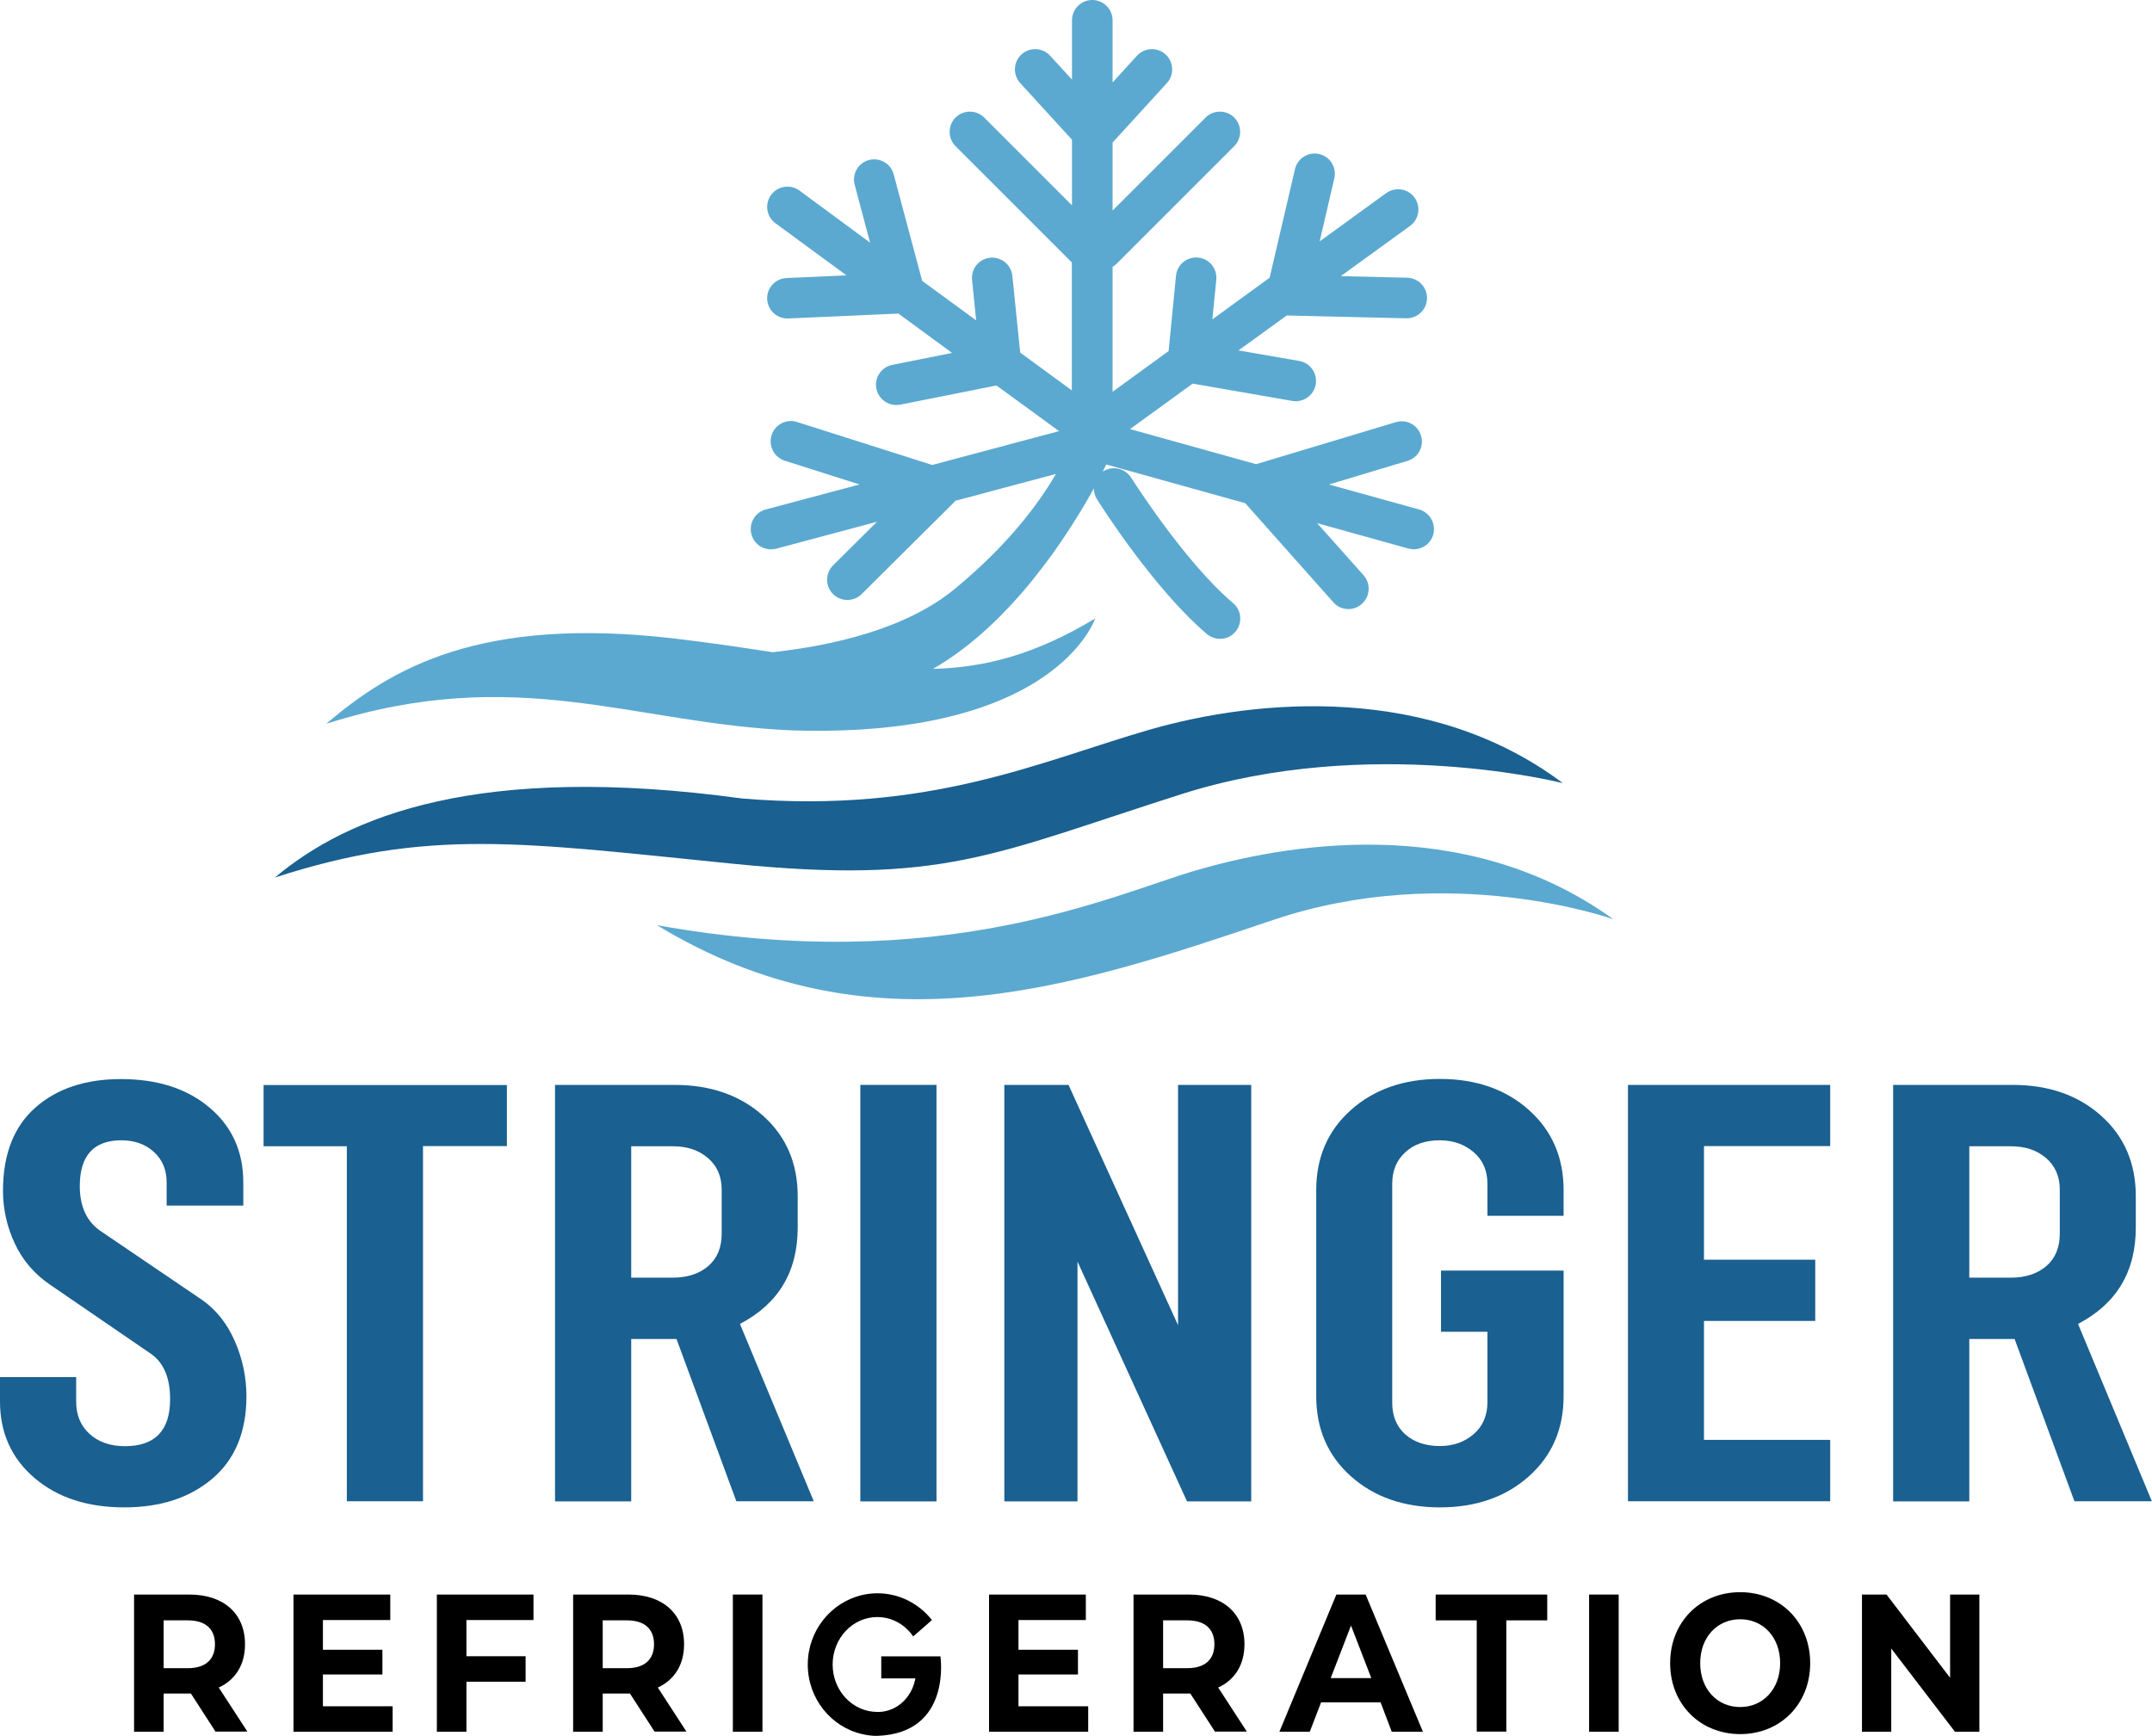
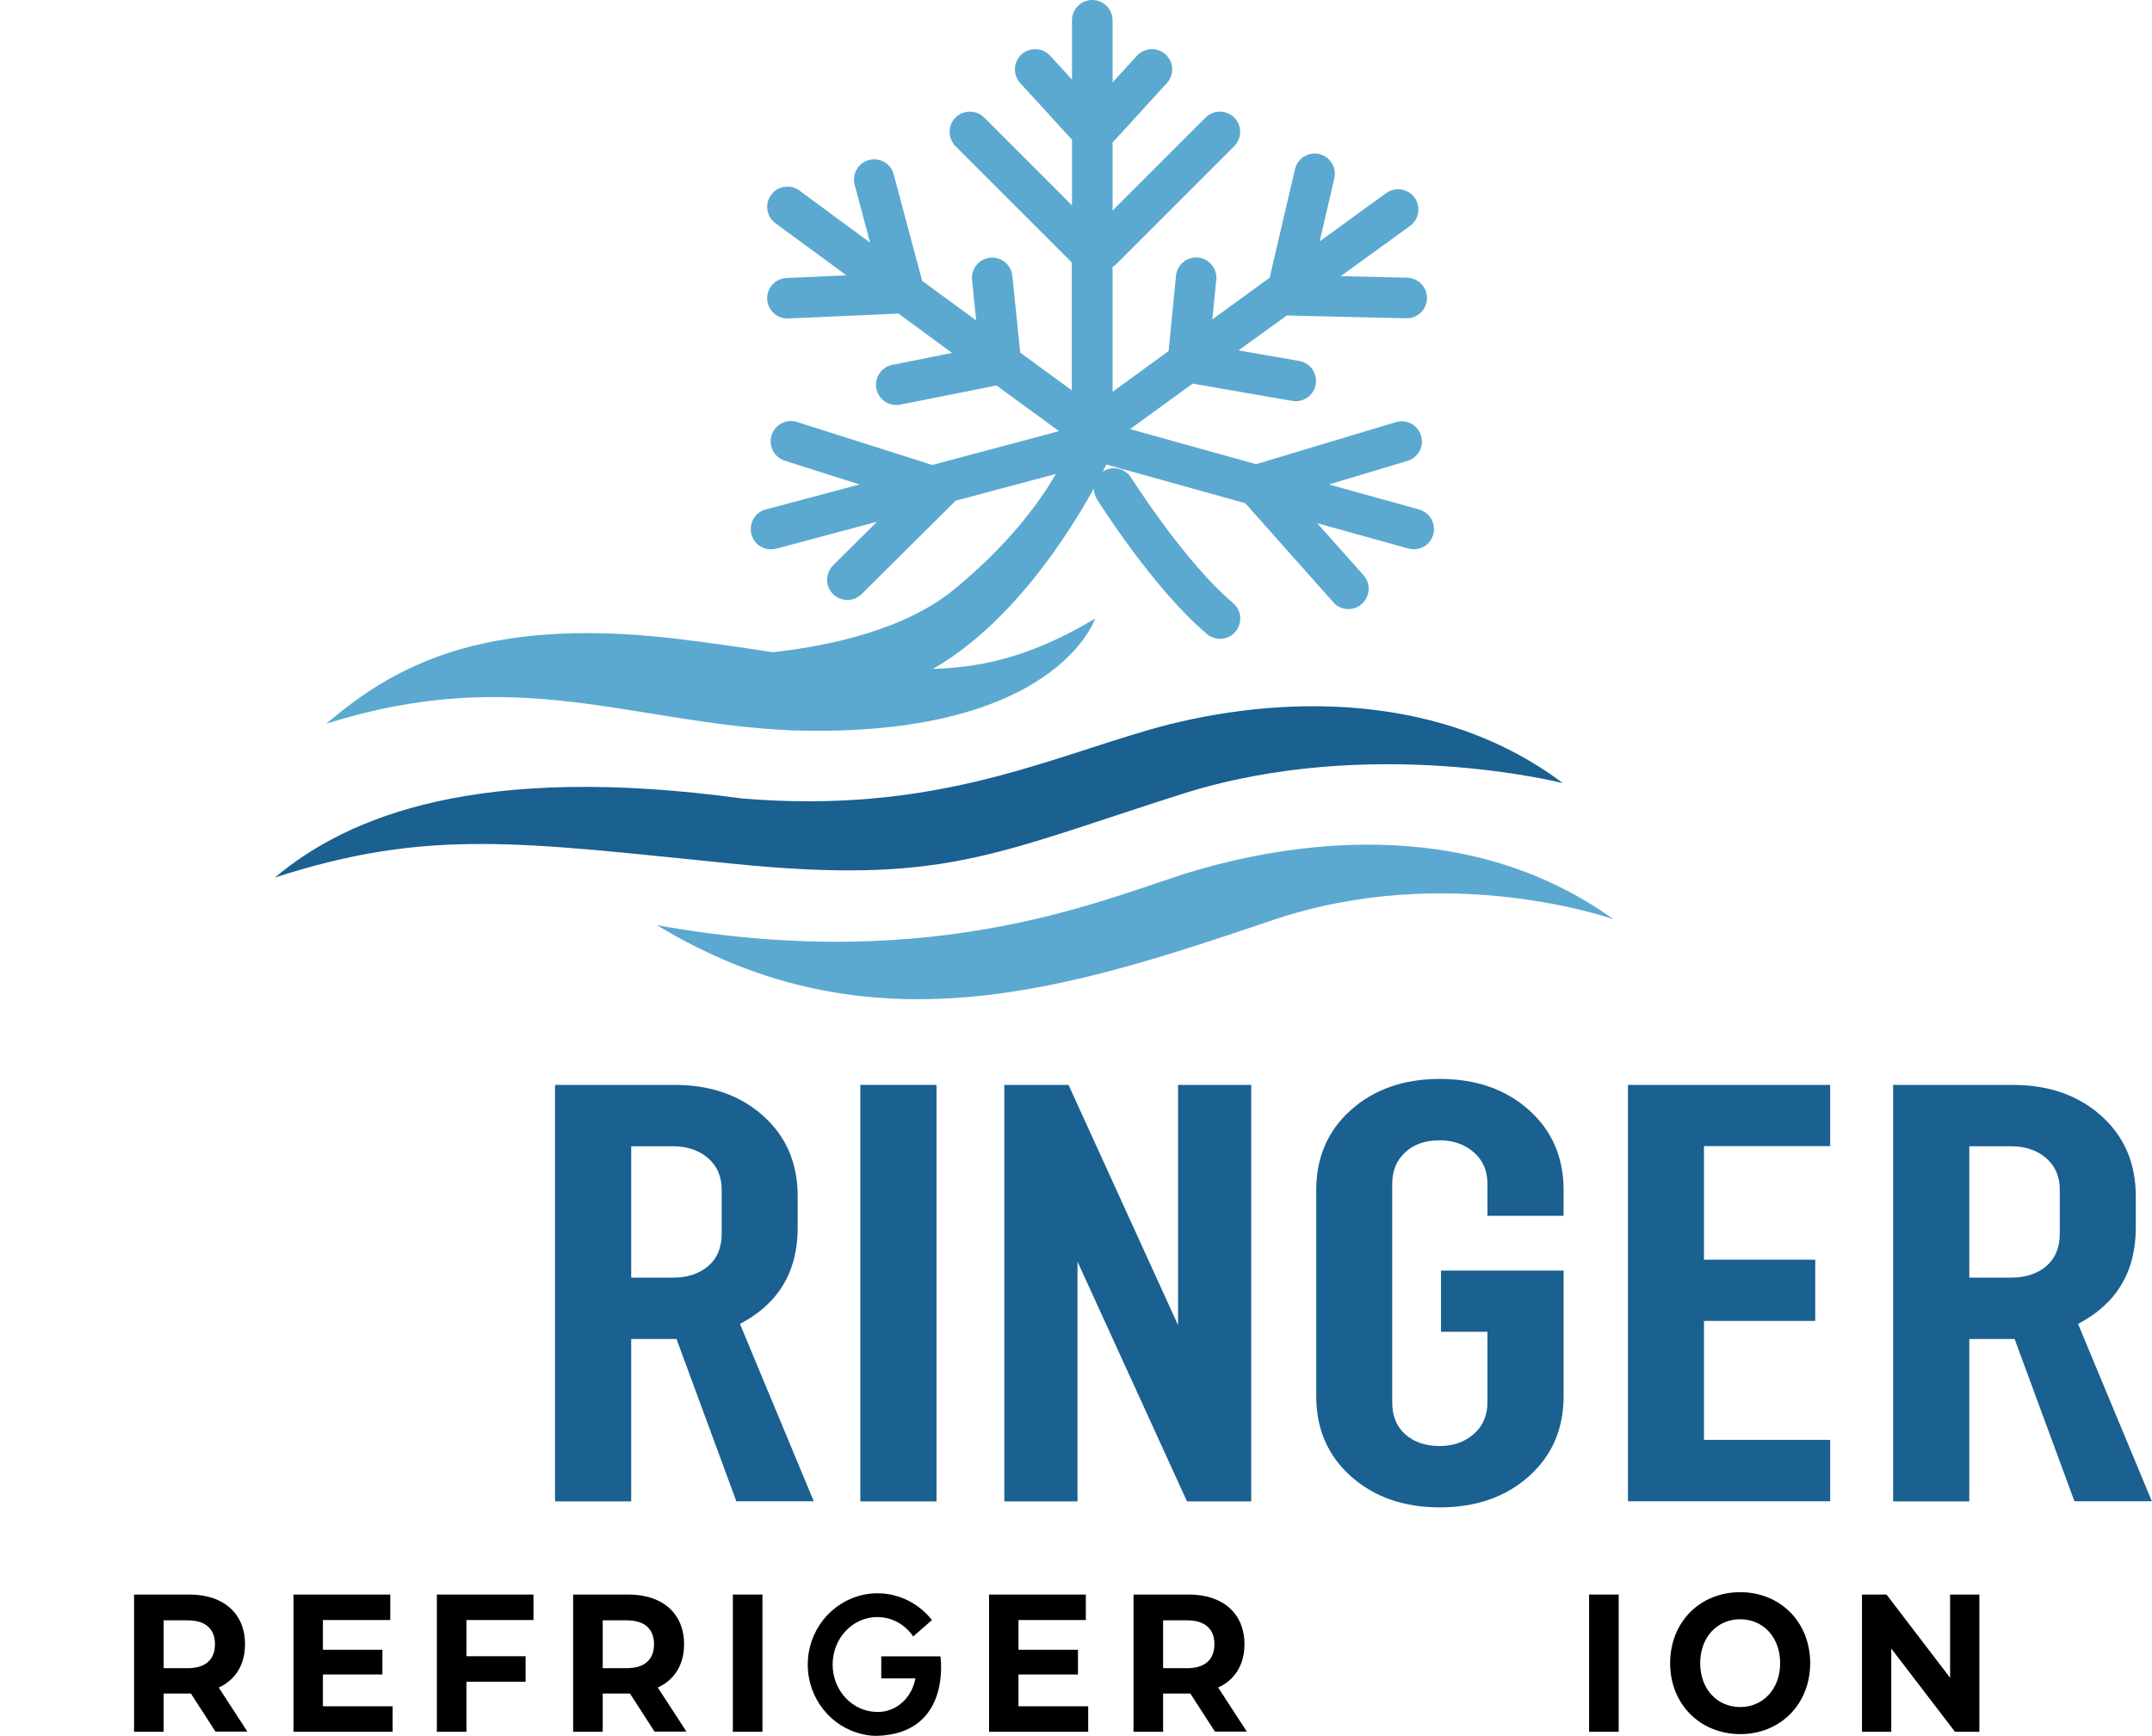
<svg xmlns="http://www.w3.org/2000/svg" version="1.1" id="Layer_1" x="0px" y="0px" viewBox="0 0 1367.5 1103.2" style="enable-background:new 0 0 1367.5 1103.2;" xml:space="preserve">
  <style type="text/css">
	.st0{fill:#5BA9D0;}
	.st1{fill:#1A6090;}
</style>
  <g>
    <path class="st0" d="M1025.2,584.2c0,0-104.5-37.3-216.2,0.5c-129.3,43.7-255.8,85.6-391.5,3.3c181.4,32.6,289.7-19.5,342.7-34.9   C813.2,537.7,929,514.9,1025.2,584.2z" />
    <path class="st1" d="M993.1,497.7c0,0-122.3-31.2-242.3,7s-151.1,57.7-285.5,44.2c-134.4-13.5-193-22.8-290.6,8.8   c46.5-39.1,129.5-73.1,297.1-50.2c119,9.8,189.3-23.7,258.5-43.7C799.7,443.8,909,434.5,993.1,497.7z" />
    <path class="st0" d="M901.8,323.8l-57.3-15.9l49.9-15c6.8-2,10.7-9.2,8.6-16c-2-6.8-9.2-10.7-16-8.6L798.2,295l-80.1-22.3   l39.8-28.9l63.3,11c0.7,0.1,1.5,0.2,2.2,0.2c6.1,0,11.6-4.4,12.7-10.7c1.2-7-3.5-13.7-10.5-14.9l-38.6-6.7l30.7-22.2l75.9,1.8   c0.1,0,0.2,0,0.3,0c7,0,12.7-5.6,12.9-12.6c0.2-7.1-5.4-13-12.6-13.2l-42.2-1l44-31.9c5.8-4.2,7-12.2,2.9-18   c-4.2-5.8-12.2-7-18-2.9l-42.3,30.7l9.3-40.1c1.6-6.9-2.7-13.8-9.6-15.4c-6.9-1.6-13.8,2.7-15.4,9.6l-16.1,69L770.4,203l2.5-25.2   c0.7-7.1-4.5-13.4-11.5-14.1c-7.1-0.7-13.4,4.5-14.1,11.5l-4.7,47.9L707,249v-79.4c0.9-0.5,1.8-1.2,2.6-2l74.7-74.7   c5-5,5-13.2,0-18.2c-5-5-13.2-5-18.2,0L707,133.8V90.6l34.5-37.8c4.8-5.2,4.4-13.4-0.8-18.2c-5.2-4.8-13.4-4.4-18.2,0.8l-15.5,17   V12.9C707,5.8,701.2,0,694.1,0c-7.1,0-12.9,5.8-12.9,12.9v37.7l-13.9-15.2c-4.8-5.2-12.9-5.6-18.2-0.8c-5.2,4.8-5.6,12.9-0.8,18.2   l32.9,36v41.7l-55.8-55.8c-5-5-13.2-5-18.2,0c-5,5-5,13.2,0,18.2l73.9,73.9v81.3l-32.8-24l-5-48.8c-0.7-7.1-7.1-12.2-14.1-11.5   c-7.1,0.7-12.2,7-11.5,14.1l2.6,25.7l-34.3-25.1l-18.1-67.7c-1.8-6.9-8.9-10.9-15.7-9.1c-6.9,1.8-10.9,8.9-9.1,15.7l9.8,36.8   L508,121.1c-5.7-4.2-13.8-3-18,2.8c-4.2,5.7-3,13.8,2.8,18l45.1,33.1l-38.1,1.7c-7.1,0.3-12.6,6.3-12.3,13.4   c0.3,6.9,6,12.3,12.8,12.3c0.2,0,0.4,0,0.6,0l70-3.1l34.1,25l-38,7.6c-7,1.4-11.5,8.2-10.1,15.1c1.2,6.1,6.6,10.4,12.6,10.4   c0.8,0,1.7-0.1,2.5-0.2l61.2-12.2L673,274l-80.6,21.5l-85.9-27.3c-6.8-2.2-14,1.6-16.2,8.4c-2.1,6.8,1.6,14,8.4,16.2l47.5,15.1   l-59.6,15.9c-6.9,1.8-10.9,8.9-9.1,15.8c1.8,6.9,8.9,10.9,15.8,9.1l64-17.1l-27.9,27.7c-5,5-5.1,13.2-0.1,18.2   c2.5,2.5,5.8,3.8,9.1,3.8c3.3,0,6.6-1.2,9.1-3.7l58.4-58c0.4-0.4,0.8-0.8,1.1-1.3l64-17.1c-11.5,19.8-31.1,45.7-64.2,73   c-31.2,25.8-78.5,36.2-115.8,40.3c-18.9-2.9-39.4-6-62.4-8.7c-123.7-14.4-179.9,18.9-221.3,54.2c121.4-38.6,195,0,296.4,4.2   c167.4,5.1,192.2-71.1,192.2-71.1c-37.9,22.8-69.6,31.1-103,32c49.7-28.6,85.5-84.5,102.2-114.7c0,2.4,0.6,4.7,2,6.9   c1.4,2.3,35.8,56.8,69.9,85.7c2.4,2,5.4,3,8.3,3c3.7,0,7.3-1.5,9.8-4.6c4.6-5.4,3.9-13.5-1.5-18.1c-31.1-26.3-64.4-79.2-64.8-79.7   c-3.8-6-11.7-7.8-17.7-4.1c-0.1,0.1-0.3,0.2-0.4,0.3c0.9-1.7,1.7-3.3,2.3-4.6l88.3,24.6l56,63c2.5,2.9,6.1,4.3,9.6,4.3   c3,0,6.1-1.1,8.5-3.3c5.3-4.7,5.8-12.9,1.1-18.2L837,332.5l57.9,16.1c1.2,0.3,2.3,0.5,3.5,0.5c5.6,0,10.8-3.7,12.4-9.4   C912.6,332.8,908.6,325.7,901.8,323.8z" />
    <g>
      <g>
-         <path class="st1" d="M105.9,766.3v-14.7c0-8.1-2.7-14.6-8.1-19.5c-5.4-4.9-12.3-7.4-20.6-7.4c-17.6,0-26.5,9.7-26.5,29.1     c0,13.4,4.7,23.1,14,29.1l63.5,43.1c9.1,6.3,16.1,15.1,21,26.3c4.9,11.2,7.4,22.9,7.4,35c0,22.7-7.2,40.1-21.6,52.4     c-14.4,12.2-33,18.3-56,18.3c-23.4,0-42.5-6.2-57.1-18.7C7.3,926.8,0,910.6,0,890.7v-15.5h48.4v15.5c0,8.6,2.8,15.4,8.5,20.6     c5.7,5.2,13.2,7.8,22.5,7.8c19.2,0,28.7-10,28.7-29.9c0-14.1-4.4-23.9-13.2-29.5l-63.5-43.5c-9.8-6.8-17.2-15.5-22.1-26.1     c-4.9-10.6-7.4-21.7-7.4-33.3c0-23.2,6.9-40.8,20.6-52.9c13.7-12.1,31.8-18.1,54.3-18.1c23.2,0,42,6,56.3,18.1     c14.4,12.1,21.5,28,21.5,47.6v14.7H105.9z" />
-         <path class="st1" d="M322.1,689.5v38.9h-53.3v225.7h-48.4V728.5h-52.9v-38.9H322.1z" />
        <path class="st1" d="M401.1,851v103.2h-48.4V689.5h76c22.9,0,41.7,6.6,56.3,19.7c14.6,13.1,21.9,30.1,21.9,51v20     c0,28-12.2,48.4-36.7,61.2l46.9,112.7h-49.2L429.9,851H401.1z M427.6,728.5h-26.5V812h26.5c9.3,0,16.8-2.5,22.5-7.4     c5.7-4.9,8.5-11.8,8.5-20.6v-28c0-8.3-2.9-15-8.7-20C444.1,731,436.7,728.5,427.6,728.5z" />
        <path class="st1" d="M546.7,954.2V689.5h48.4v264.7H546.7z" />
        <path class="st1" d="M684.7,954.2h-46.5V689.5H679l69.6,152.7V689.5h46.5v264.7h-40.8l-69.6-152.4V954.2z" />
        <path class="st1" d="M915.7,807.5h77.9v79.8c0,20.9-7.4,37.9-22.1,51c-14.7,13.1-33.6,19.7-56.5,19.7c-22.9,0-41.8-6.6-56.5-19.7     c-14.7-13.1-22.1-30.1-22.1-51V756.4c0-20.9,7.4-37.9,22.1-51c14.7-13.1,33.6-19.7,56.5-19.7c22.9,0,41.8,6.6,56.5,19.7     c14.7,13.1,22.1,30.1,22.1,51v16.3h-48.4v-20.4c0-8.3-2.9-15-8.7-20c-5.8-5-13-7.6-21.6-7.6c-9.1,0-16.4,2.5-21.9,7.6     c-5.5,5-8.3,11.7-8.3,20v139.1c0,8.6,2.8,15.3,8.3,20.2c5.5,4.9,12.9,7.4,21.9,7.4c8.6,0,15.7-2.5,21.6-7.6     c5.8-5,8.7-11.8,8.7-20.4v-44.6h-29.5V807.5z" />
        <path class="st1" d="M1163,915.2v38.9h-128.5V689.5H1163v38.9h-80.2v72.2h70.7v38.9h-70.7v75.6H1163z" />
        <path class="st1" d="M1251.4,851v103.2H1203V689.5h76c22.9,0,41.7,6.6,56.3,19.7c14.6,13.1,21.9,30.1,21.9,51v20     c0,28-12.2,48.4-36.7,61.2l46.9,112.7h-49.2L1280.2,851H1251.4z M1277.9,728.5h-26.5V812h26.5c9.3,0,16.8-2.5,22.5-7.4     c5.7-4.9,8.5-11.8,8.5-20.6v-28c0-8.3-2.9-15-8.7-20C1294.4,731,1287,728.5,1277.9,728.5z" />
      </g>
    </g>
    <g>
      <path d="M137,1100.6l-15.7-24.3h-0.9H104v24.3H85.2v-87.2h35.2c21.7,0,35.3,12.1,35.3,31.6c0,13.1-6.2,22.7-16.7,27.5l18.2,28H137    z M119.3,1029.8H104v30.4h15.3c11.5,0,17.3-5.7,17.3-15.2C136.6,1035.4,130.8,1029.8,119.3,1029.8z" />
      <path d="M249.5,1084.4v16.2h-63v-87.2h61.5v16.2h-42.8v18.9H243v15.7h-37.8v20.2H249.5z" />
      <path d="M296.4,1029.6v23H334v16.2h-37.6v31.8h-18.8v-87.2H339v16.2H296.4z" />
      <path d="M416,1100.6l-15.7-24.3h-0.9H383v24.3h-18.8v-87.2h35.2c21.7,0,35.3,12.1,35.3,31.6c0,13.1-6.2,22.7-16.7,27.5l18.2,28    H416z M398.3,1029.8H383v30.4h15.3c11.5,0,17.3-5.7,17.3-15.2C415.6,1035.4,409.8,1029.8,398.3,1029.8z" />
      <path d="M465.7,1013.4h18.8v87.2h-18.8V1013.4z" />
      <path d="M691.5,1084.4v16.2h-63v-87.2H690v16.2h-42.8v18.9H685v15.7h-37.8v20.2H691.5z" />
      <path d="M772.1,1100.6l-15.7-24.3h-0.9h-16.4v24.3h-18.8v-87.2h35.2c21.7,0,35.3,12.1,35.3,31.6c0,13.1-6.2,22.7-16.7,27.5    l18.2,28H772.1z M754.4,1029.8h-15.3v30.4h15.3c11.5,0,17.3-5.7,17.3-15.2C771.7,1035.4,765.9,1029.8,754.4,1029.8z" />
-       <path d="M877.3,1081.9h-37.8l-7.2,18.7h-19.3l36.2-87.2h18.6l36.4,87.2h-19.8L877.3,1081.9z M871.4,1066.5l-12.9-33.4l-12.9,33.4    H871.4z" />
-       <path d="M938.3,1029.8h-26v-16.4h70.9v16.4h-26v70.7h-18.8V1029.8z" />
      <path d="M1009.8,1013.4h18.8v87.2h-18.8V1013.4z" />
      <path d="M1061.3,1057c0-25.9,18.8-45.1,44.5-45.1c25.6,0,44.5,19.1,44.5,45.1c0,26-18.9,45.1-44.5,45.1    C1080.1,1102,1061.3,1082.9,1061.3,1057z M1131.2,1057c0-16.6-10.9-27.9-25.4-27.9s-25.4,11.3-25.4,27.9    c0,16.6,10.9,27.9,25.4,27.9S1131.2,1073.5,1131.2,1057z" />
      <path d="M1257.8,1013.4v87.2h-15.5l-40.5-52.9v52.9h-18.6v-87.2h15.6l40.4,52.9v-52.9H1257.8z" />
    </g>
    <path d="M557.6,1103.2c-3.3,0.1-6.6-0.4-9.7-1.1c-19.8-4.5-34.6-22.6-34.6-44.2c0-10.8,3.7-20.7,9.9-28.5c0,0,0,0,0,0   c6.2-7.8,14.8-13.4,24.7-15.7c3.1-0.7,6.4-1.1,9.7-1.1c14,0,26.5,6.7,34.6,17l-5.1,4.5l-6.8,5.9c-1-1.5-2.2-2.9-3.4-4.1   c-5-5.1-11.9-8.2-19.4-8.2c-15.7,0-28.4,13.5-28.4,30.2c0,16.6,12.7,30.1,28.4,30.1c0.5,0,1.1,0,1.6,0c10.9-0.6,19.7-8.9,22.2-19.6   c0.1-0.6,0.3-1.2,0.4-1.7H560v-14h37.6C597.6,1052.7,605,1101.5,557.6,1103.2z" />
  </g>
</svg>